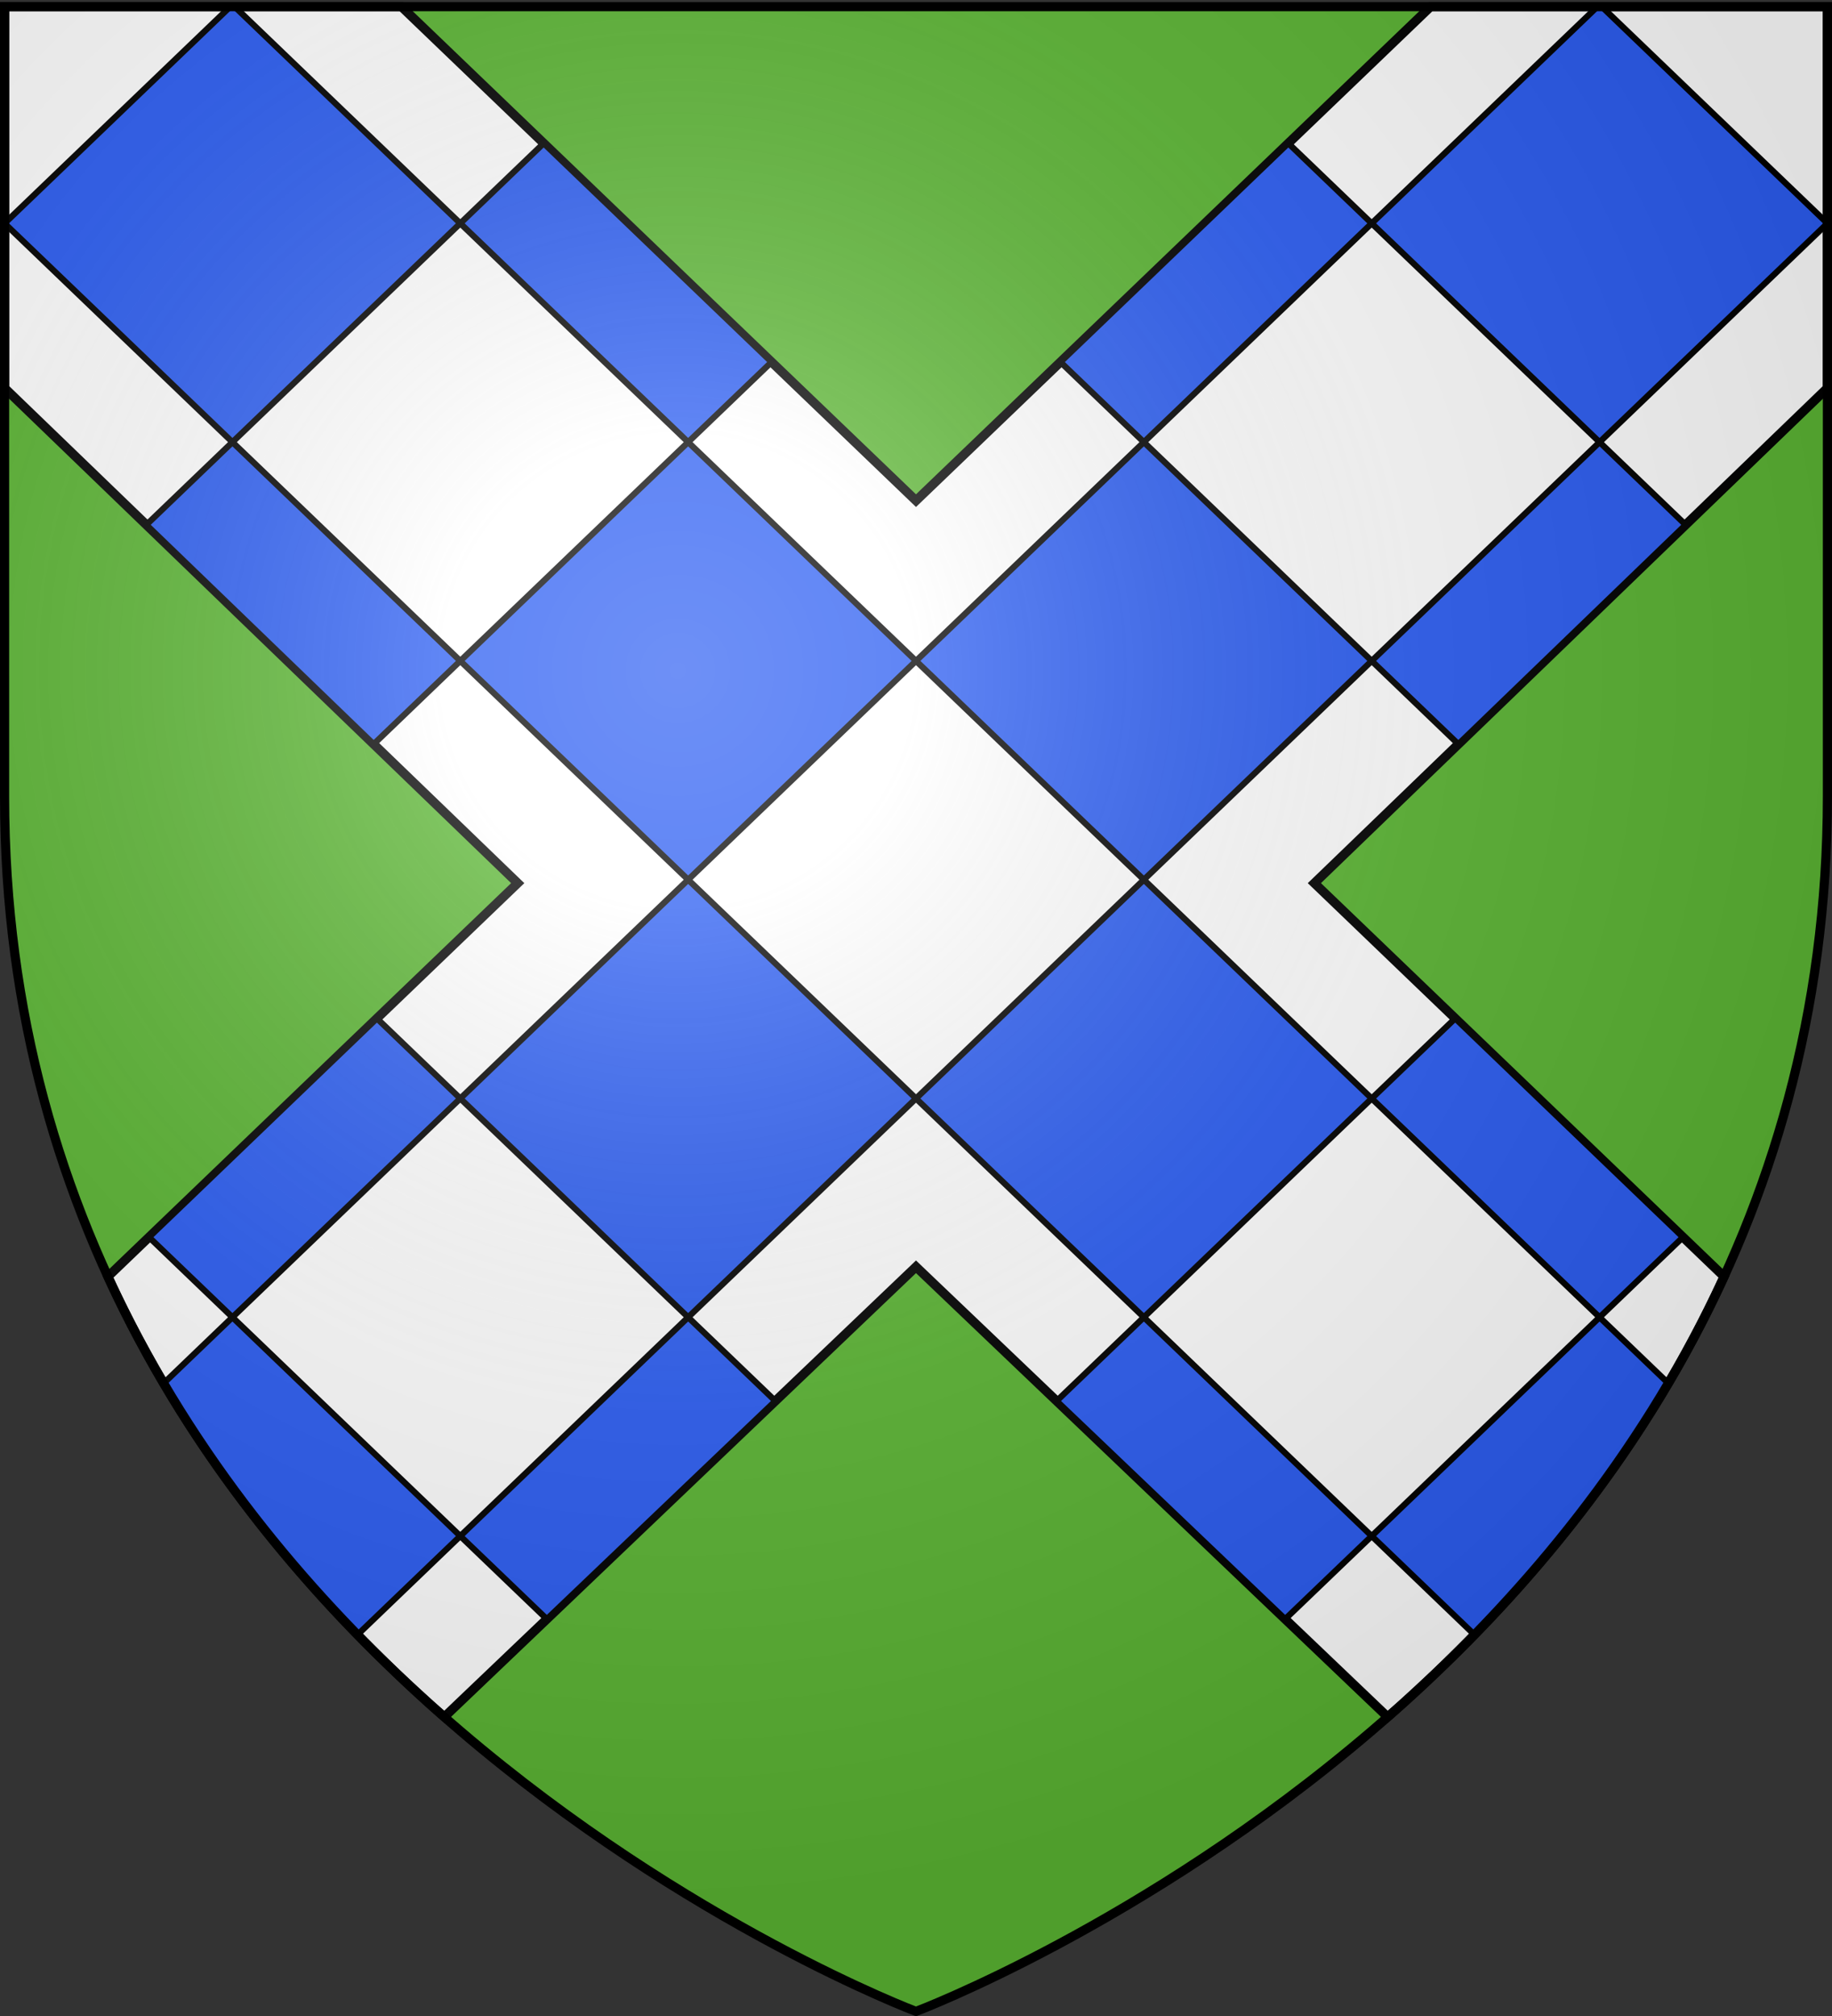
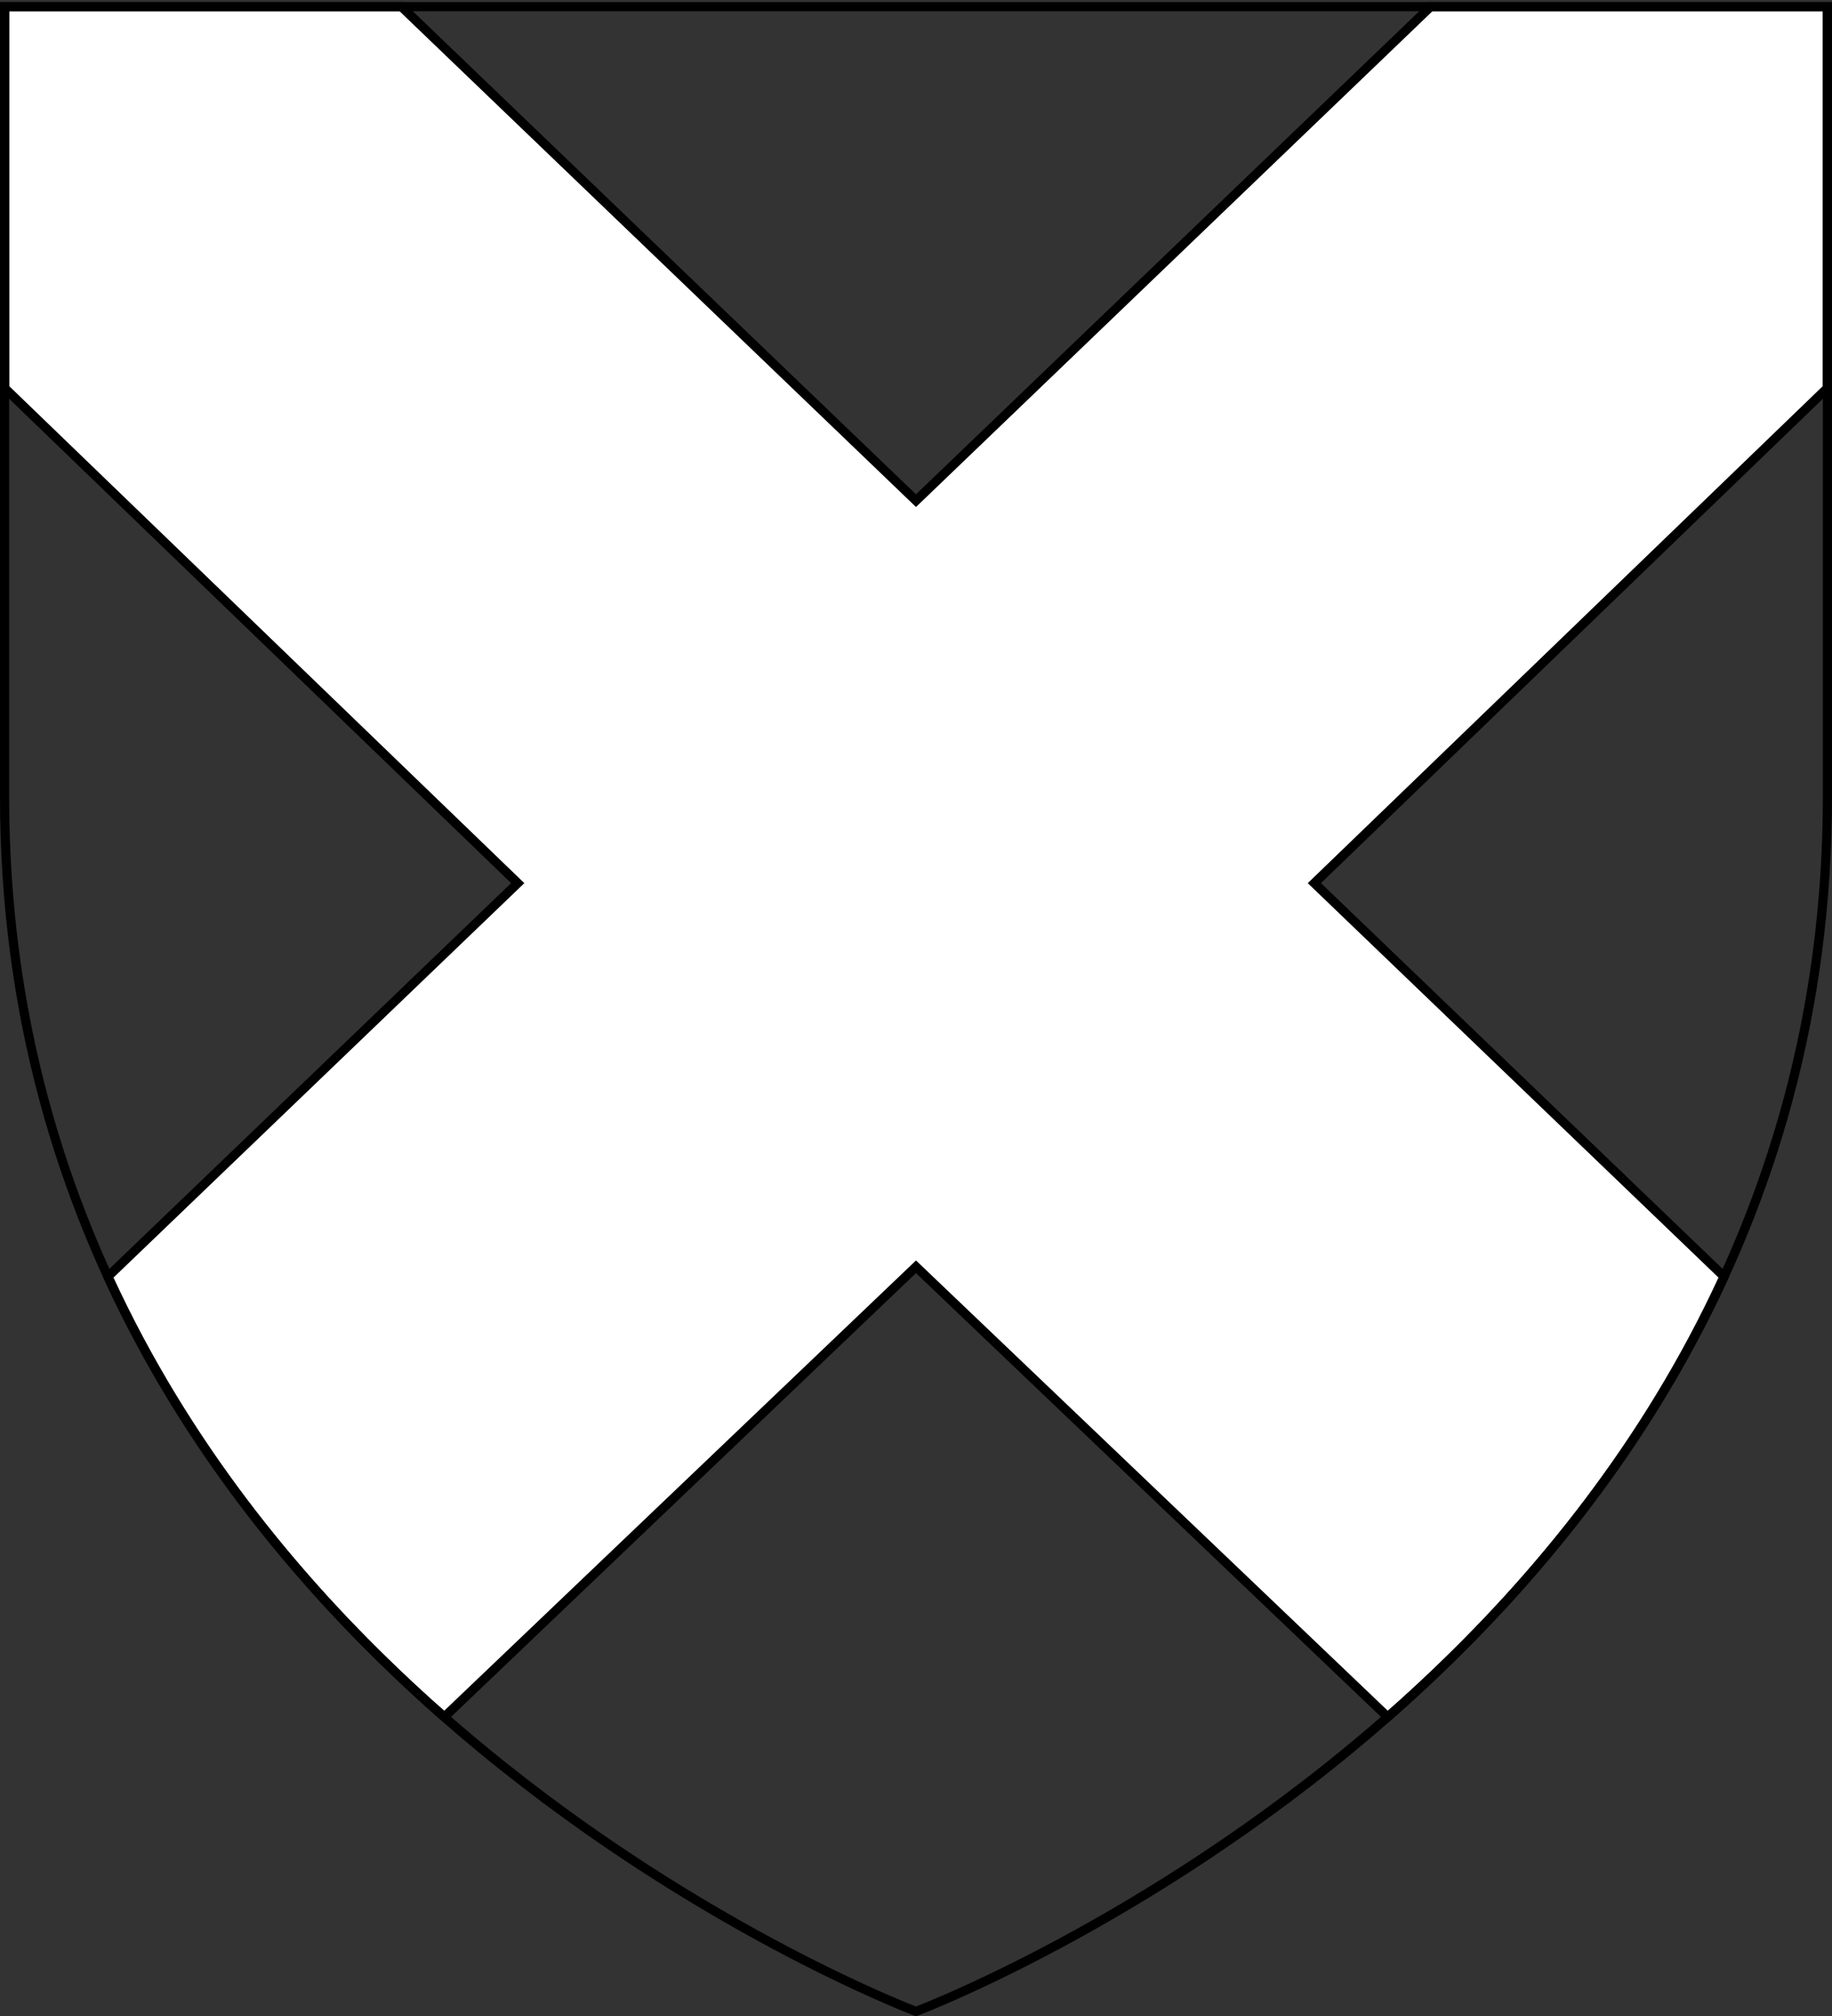
<svg xmlns="http://www.w3.org/2000/svg" xmlns:xlink="http://www.w3.org/1999/xlink" width="600" height="660" version="1.0">
  <rect width="100%" height="100%" fill="#333333" stroke="none" />
  <defs>
    <radialGradient xlink:href="#a" id="b" cx="221.445" cy="226.331" r="300" fx="221.445" fy="226.331" gradientTransform="matrix(1.353 0 0 1.349 -77.63 -85.747)" gradientUnits="userSpaceOnUse" />
    <linearGradient id="a">
      <stop offset="0" style="stop-color:white;stop-opacity:.314" />
      <stop offset=".19" style="stop-color:white;stop-opacity:.251" />
      <stop offset=".6" style="stop-color:#6b6b6b;stop-opacity:.125" />
      <stop offset="1" style="stop-color:black;stop-opacity:.125" />
    </linearGradient>
  </defs>
  <g style="display:inline">
-     <path d="M300 658.5s298.5-112.32 298.5-397.772V2.176H1.5v258.552C1.5 546.179 300 658.5 300 658.5z" style="fill:#5ab532;fill-opacity:1;fill-rule:evenodd;stroke:none;stroke-width:1px;stroke-linecap:butt;stroke-linejoin:miter;stroke-opacity:1" />
    <path d="M1.5 2.188V127.03l168.063 162.094-134.22 128.813c17.735 38.652 41.059 72.155 66.5 100.843a461.625 461.625 0 0 0 3.47 3.875 481.28 481.28 0 0 0 21.53 22.219A503.115 503.115 0 0 0 133 550.75c.51.479 1.02.962 1.531 1.438.103.095.21.185.313.28 1.28 1.189 2.56 2.365 3.844 3.532.5.456.998.923 1.5 1.375 1.774 1.6 3.566 3.16 5.343 4.719L300 414.719l154.469 147.375c1.777-1.56 3.569-3.119 5.344-4.719.5-.452 1-.92 1.5-1.375a504.17 504.17 0 0 0 11.843-11.125 481.255 481.255 0 0 0 21.531-22.219 454.342 454.342 0 0 0 3.47-3.875c25.441-28.688 48.765-62.19 66.5-100.843L430.468 289.125 598.5 127.031V2.187H468.531L300 163.907 131.469 2.186H1.5z" style="fill:#fff;fill-opacity:1;fill-rule:evenodd;stroke:#000;stroke-width:3;stroke-linecap:butt;stroke-linejoin:miter;stroke-opacity:1" />
-     <path d="M75.406 2.188 1.5 73.124l74.625 71.625 74.625-71.625L76.844 2.187h-1.438zm75.344 70.937 74.625 71.625 27.313-26.219-74.625-71.625-27.313 26.219zm74.625 71.625-74.625 71.625L225.375 288 300 216.375l-74.625-71.625zM300 216.375 374.625 288l74.625-71.625-74.625-71.625L300 216.375zm74.625-71.625 74.625-71.625-27.313-26.219-74.625 71.625 27.313 26.219zm74.625-71.625 74.625 71.625L598.5 73.125 524.594 2.187h-1.438L449.25 73.126zm74.625 71.625-74.625 71.625 28.375 27.25 74.438-71.813-28.188-27.062zM374.625 288 300 359.625l74.625 71.625 74.625-71.625L374.625 288zm74.625 71.625 74.625 71.625 27.313-26.219-74.594-71.625-27.344 26.219zm74.625 71.625-74.625 71.625 33.656 32.313a477.027 477.027 0 0 0 11.781-12.532c.356-.391.708-.792 1.063-1.187 18.347-20.36 35.665-43.167 50.656-68.594l-22.531-21.625zm-74.625 71.625-74.625-71.625-28.563 27.406 74.844 71.406 28.344-27.187zM300 359.625 225.375 288l-74.625 71.625 74.625 71.625L300 359.625zm-74.625 71.625-74.625 71.625 28.344 27.188 74.844-71.407-28.563-27.406zm-74.625 71.625L76.125 431.25l-22.531 21.625c14.99 25.427 32.309 48.234 50.656 68.594.354.394.706.794 1.063 1.187a477.027 477.027 0 0 0 11.78 12.532l33.657-32.313zM76.125 431.25l74.625-71.625-27.313-26.219-74.624 71.625 27.312 26.219zm74.625-214.875L76.125 144.75l-28.188 27.063 74.438 71.812 28.375-27.25z" style="fill:#2b5df2;fill-opacity:1;fill-rule:nonzero;stroke:#000;stroke-width:2;stroke-opacity:1;display:inline" />
  </g>
-   <path d="M300 658.5s298.5-112.32 298.5-397.772V2.176H1.5v258.552C1.5 546.18 300 658.5 300 658.5z" style="opacity:1;fill:url(#b);fill-opacity:1;fill-rule:evenodd;stroke:none;stroke-width:1px;stroke-linecap:butt;stroke-linejoin:miter;stroke-opacity:1" />
  <path d="M300 658.5S1.5 546.18 1.5 260.728V2.176h597v258.552C598.5 546.18 300 658.5 300 658.5z" style="opacity:1;fill:none;fill-opacity:1;fill-rule:evenodd;stroke:#000;stroke-width:3;stroke-linecap:butt;stroke-linejoin:miter;stroke-miterlimit:4;stroke-dasharray:none;stroke-opacity:1" />
</svg>